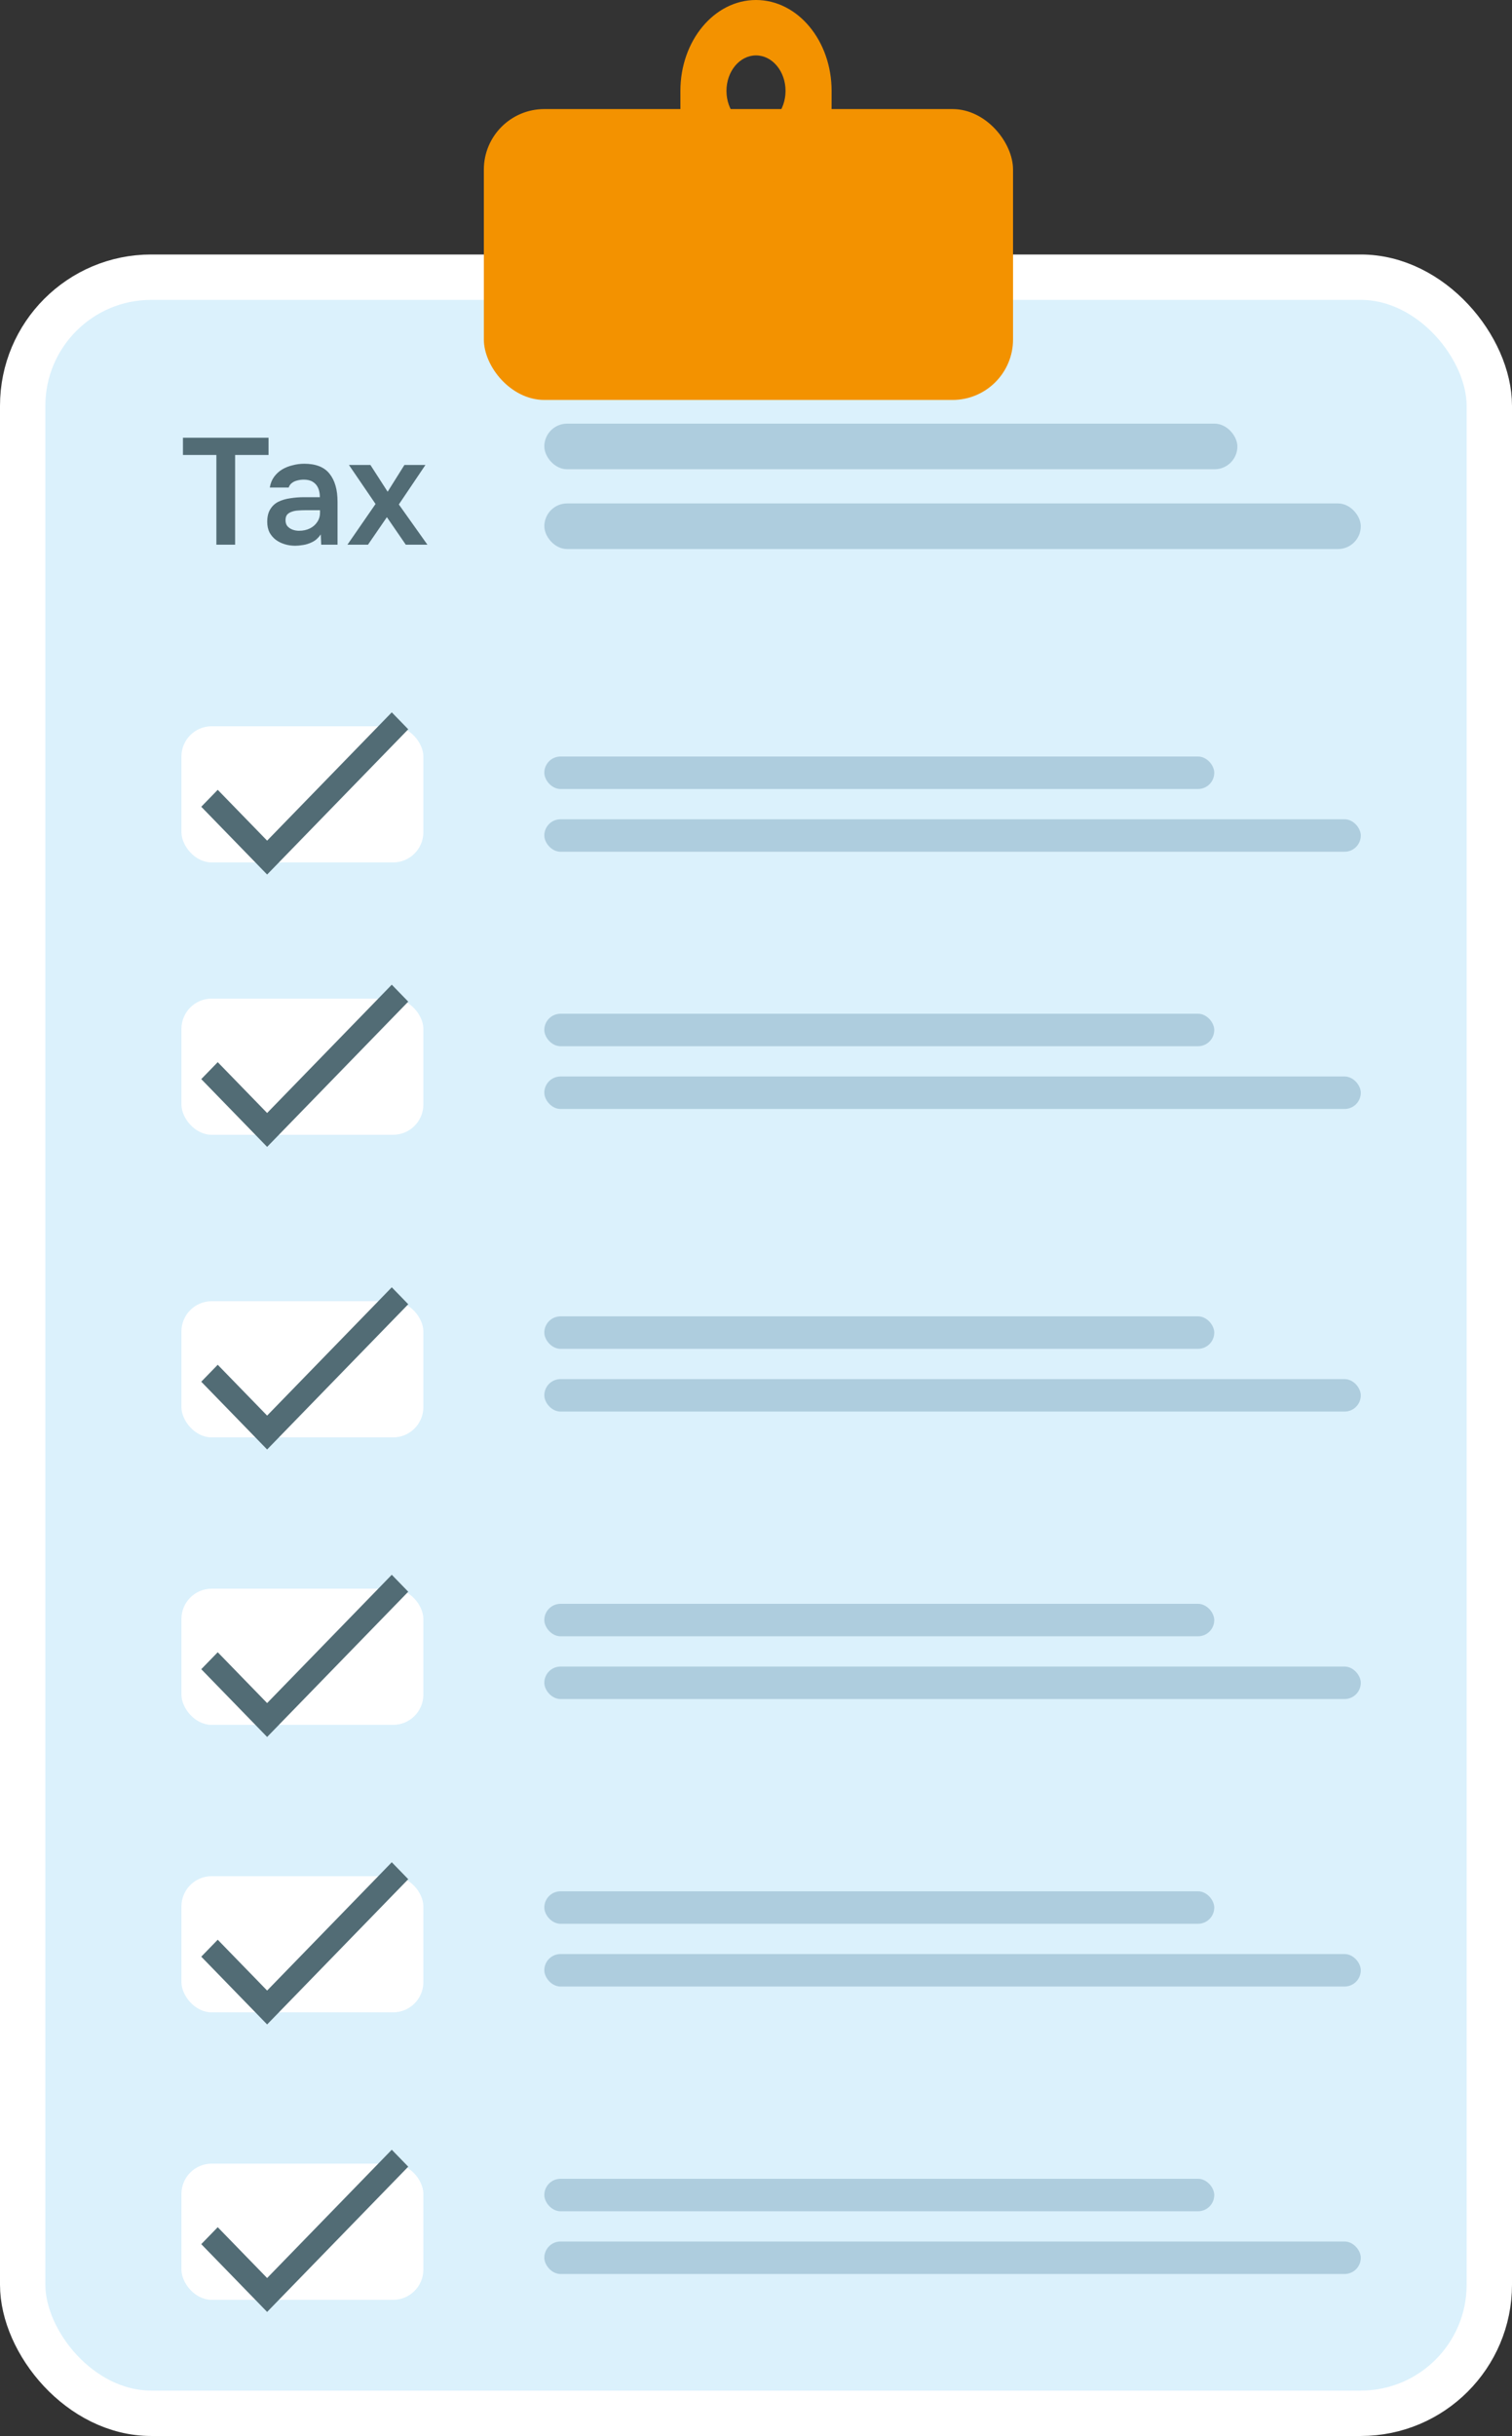
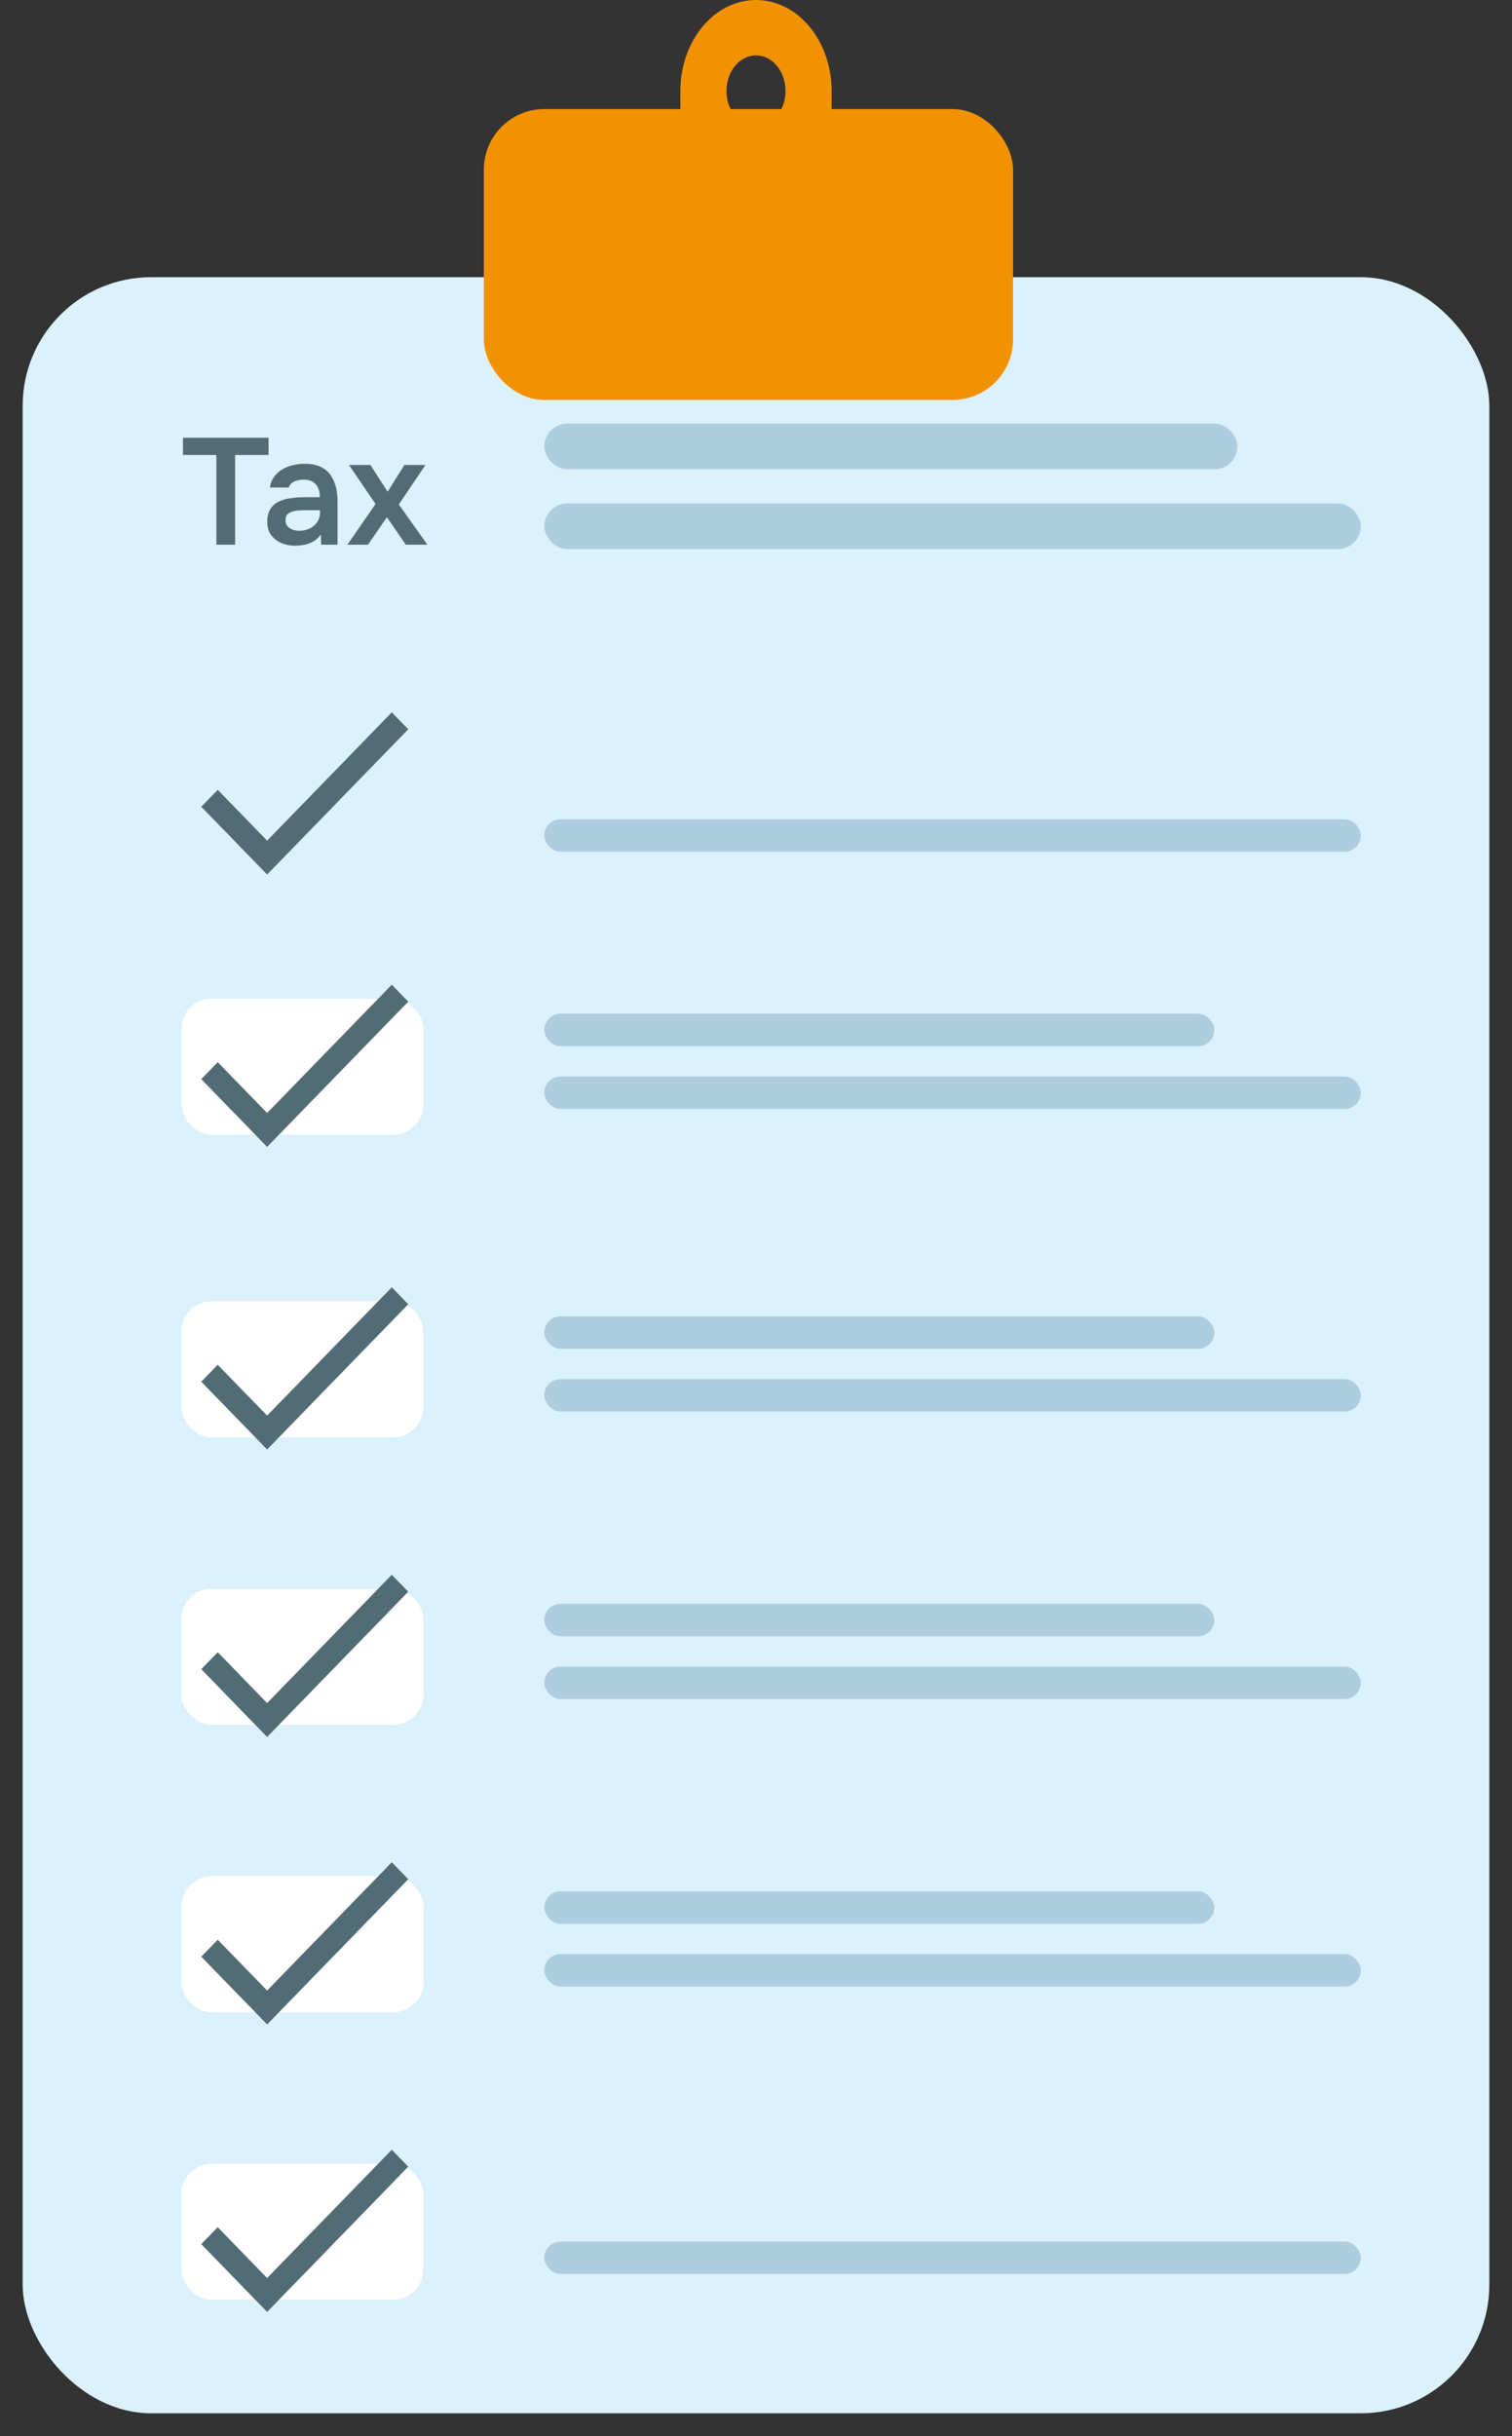
<svg xmlns="http://www.w3.org/2000/svg" width="100" height="161" viewBox="0 0 100 161" fill="none">
  <rect x="0" y="0" width="100" height="161" fill="#333333" stroke="none" />
  <rect x="1.5" y="18.32" width="97" height="141.179" rx="8.5" fill="#DBF1FC" />
-   <rect x="1.5" y="18.32" width="97" height="141.179" rx="8.5" stroke="white" stroke-width="3" />
  <path d="M14.31 36V30.07H12.1V28.93H17.76V30.07H15.55V36H14.31ZM19.534 36.07C19.287 36.07 19.054 36.037 18.834 35.97C18.614 35.903 18.417 35.807 18.244 35.68C18.07 35.547 17.93 35.383 17.824 35.19C17.724 34.99 17.674 34.757 17.674 34.49C17.674 34.15 17.74 33.873 17.874 33.66C18.007 33.44 18.187 33.273 18.414 33.16C18.647 33.047 18.91 32.97 19.204 32.93C19.497 32.883 19.804 32.86 20.124 32.86H21.154C21.154 32.627 21.117 32.427 21.044 32.26C20.97 32.087 20.854 31.95 20.694 31.85C20.54 31.75 20.34 31.7 20.094 31.7C19.934 31.7 19.784 31.72 19.644 31.76C19.51 31.793 19.394 31.85 19.294 31.93C19.2 32.003 19.134 32.1 19.094 32.22H17.844C17.89 31.947 17.984 31.713 18.124 31.52C18.27 31.32 18.447 31.157 18.654 31.03C18.867 30.903 19.1 30.81 19.354 30.75C19.607 30.683 19.864 30.65 20.124 30.65C20.89 30.65 21.447 30.87 21.794 31.31C22.147 31.75 22.324 32.367 22.324 33.16V36H21.244L21.214 35.32C21.06 35.547 20.877 35.713 20.664 35.82C20.45 35.927 20.244 35.993 20.044 36.02C19.844 36.053 19.674 36.07 19.534 36.07ZM19.774 35.08C20.04 35.08 20.277 35.03 20.484 34.93C20.69 34.83 20.854 34.69 20.974 34.51C21.1 34.33 21.164 34.123 21.164 33.89V33.72H20.204C20.044 33.72 19.884 33.727 19.724 33.74C19.57 33.747 19.43 33.773 19.304 33.82C19.177 33.86 19.074 33.923 18.994 34.01C18.92 34.097 18.884 34.22 18.884 34.38C18.884 34.54 18.924 34.67 19.004 34.77C19.09 34.87 19.2 34.947 19.334 35C19.474 35.053 19.62 35.08 19.774 35.08ZM22.978 36L24.838 33.31L23.078 30.73H24.498L25.638 32.5L26.748 30.73H28.138L26.378 33.34L28.268 36H26.838L25.588 34.18L24.338 36H22.978Z" fill="#526C75" />
  <rect x="36" y="28" width="45.837" height="3.014" rx="1.507" fill="#AECDDE" />
  <rect x="36.001" y="33.273" width="53.999" height="3.014" rx="1.507" fill="#AECDDE" />
-   <rect x="12" y="48" width="16" height="9" rx="2" fill="white" />
  <rect x="12" y="66" width="16" height="9" rx="2" fill="white" />
  <rect x="12" y="86" width="16" height="9" rx="2" fill="white" />
  <rect x="12" y="105" width="16" height="9" rx="2" fill="white" />
  <rect x="12" y="124" width="16" height="9" rx="2" fill="white" />
  <rect x="12" y="143" width="16" height="9" rx="2" fill="white" />
  <path fill-rule="evenodd" clip-rule="evenodd" d="M17.667 55.56L14.4 52.2L13.311 53.32L17.667 57.8L27 48.2L25.911 47.08L17.667 55.56Z" fill="#526C75" />
  <path fill-rule="evenodd" clip-rule="evenodd" d="M17.667 73.56L14.4 70.2L13.311 71.32L17.667 75.8L27 66.2L25.911 65.08L17.667 73.56Z" fill="#526C75" />
  <path fill-rule="evenodd" clip-rule="evenodd" d="M17.667 93.56L14.4 90.2L13.311 91.32L17.667 95.8L27 86.2L25.911 85.08L17.667 93.56Z" fill="#526C75" />
  <path fill-rule="evenodd" clip-rule="evenodd" d="M17.667 112.56L14.4 109.2L13.311 110.32L17.667 114.8L27 105.2L25.911 104.08L17.667 112.56Z" fill="#526C75" />
-   <rect x="36" y="50" width="44.308" height="2.147" rx="1.073" fill="#AECDDE" />
  <rect x="36" y="54.147" width="54" height="2.147" rx="1.073" fill="#AECDDE" />
  <rect x="36" y="67" width="44.308" height="2.147" rx="1.073" fill="#AECDDE" />
  <rect x="36" y="71.147" width="54" height="2.147" rx="1.073" fill="#AECDDE" />
  <rect x="36" y="87" width="44.308" height="2.147" rx="1.073" fill="#AECDDE" />
  <rect x="36" y="91.147" width="54" height="2.147" rx="1.073" fill="#AECDDE" />
  <rect x="36" y="106" width="44.308" height="2.147" rx="1.073" fill="#AECDDE" />
  <rect x="36" y="110.146" width="54" height="2.147" rx="1.073" fill="#AECDDE" />
  <rect x="36" y="125" width="44.308" height="2.147" rx="1.073" fill="#AECDDE" />
  <rect x="36" y="129.146" width="54" height="2.147" rx="1.073" fill="#AECDDE" />
-   <rect x="36" y="144" width="44.308" height="2.147" rx="1.073" fill="#AECDDE" />
  <rect x="36" y="148.146" width="54" height="2.147" rx="1.073" fill="#AECDDE" />
  <path fill-rule="evenodd" clip-rule="evenodd" d="M17.667 131.56L14.4 128.2L13.311 129.32L17.667 133.8L27 124.2L25.911 123.08L17.667 131.56Z" fill="#526C75" />
  <path fill-rule="evenodd" clip-rule="evenodd" d="M17.667 150.56L14.4 147.2L13.311 148.32L17.667 152.8L27 143.2L25.911 142.08L17.667 150.56Z" fill="#526C75" />
  <rect x="32" y="7.209" width="35" height="19.224" rx="4" fill="#F39200" />
  <path d="M55 6.007C55 12.015 55 12.015 50 12.015C45 12.015 45 12.015 45 6.007C45 2.69 47.239 0 50 0C52.761 0 55 2.69 55 6.007ZM48.047 6.007C48.047 7.303 48.922 8.353 50 8.353C51.078 8.353 51.953 7.303 51.953 6.007C51.953 4.712 51.078 3.662 50 3.662C48.922 3.662 48.047 4.712 48.047 6.007Z" fill="#F39200" />
</svg>